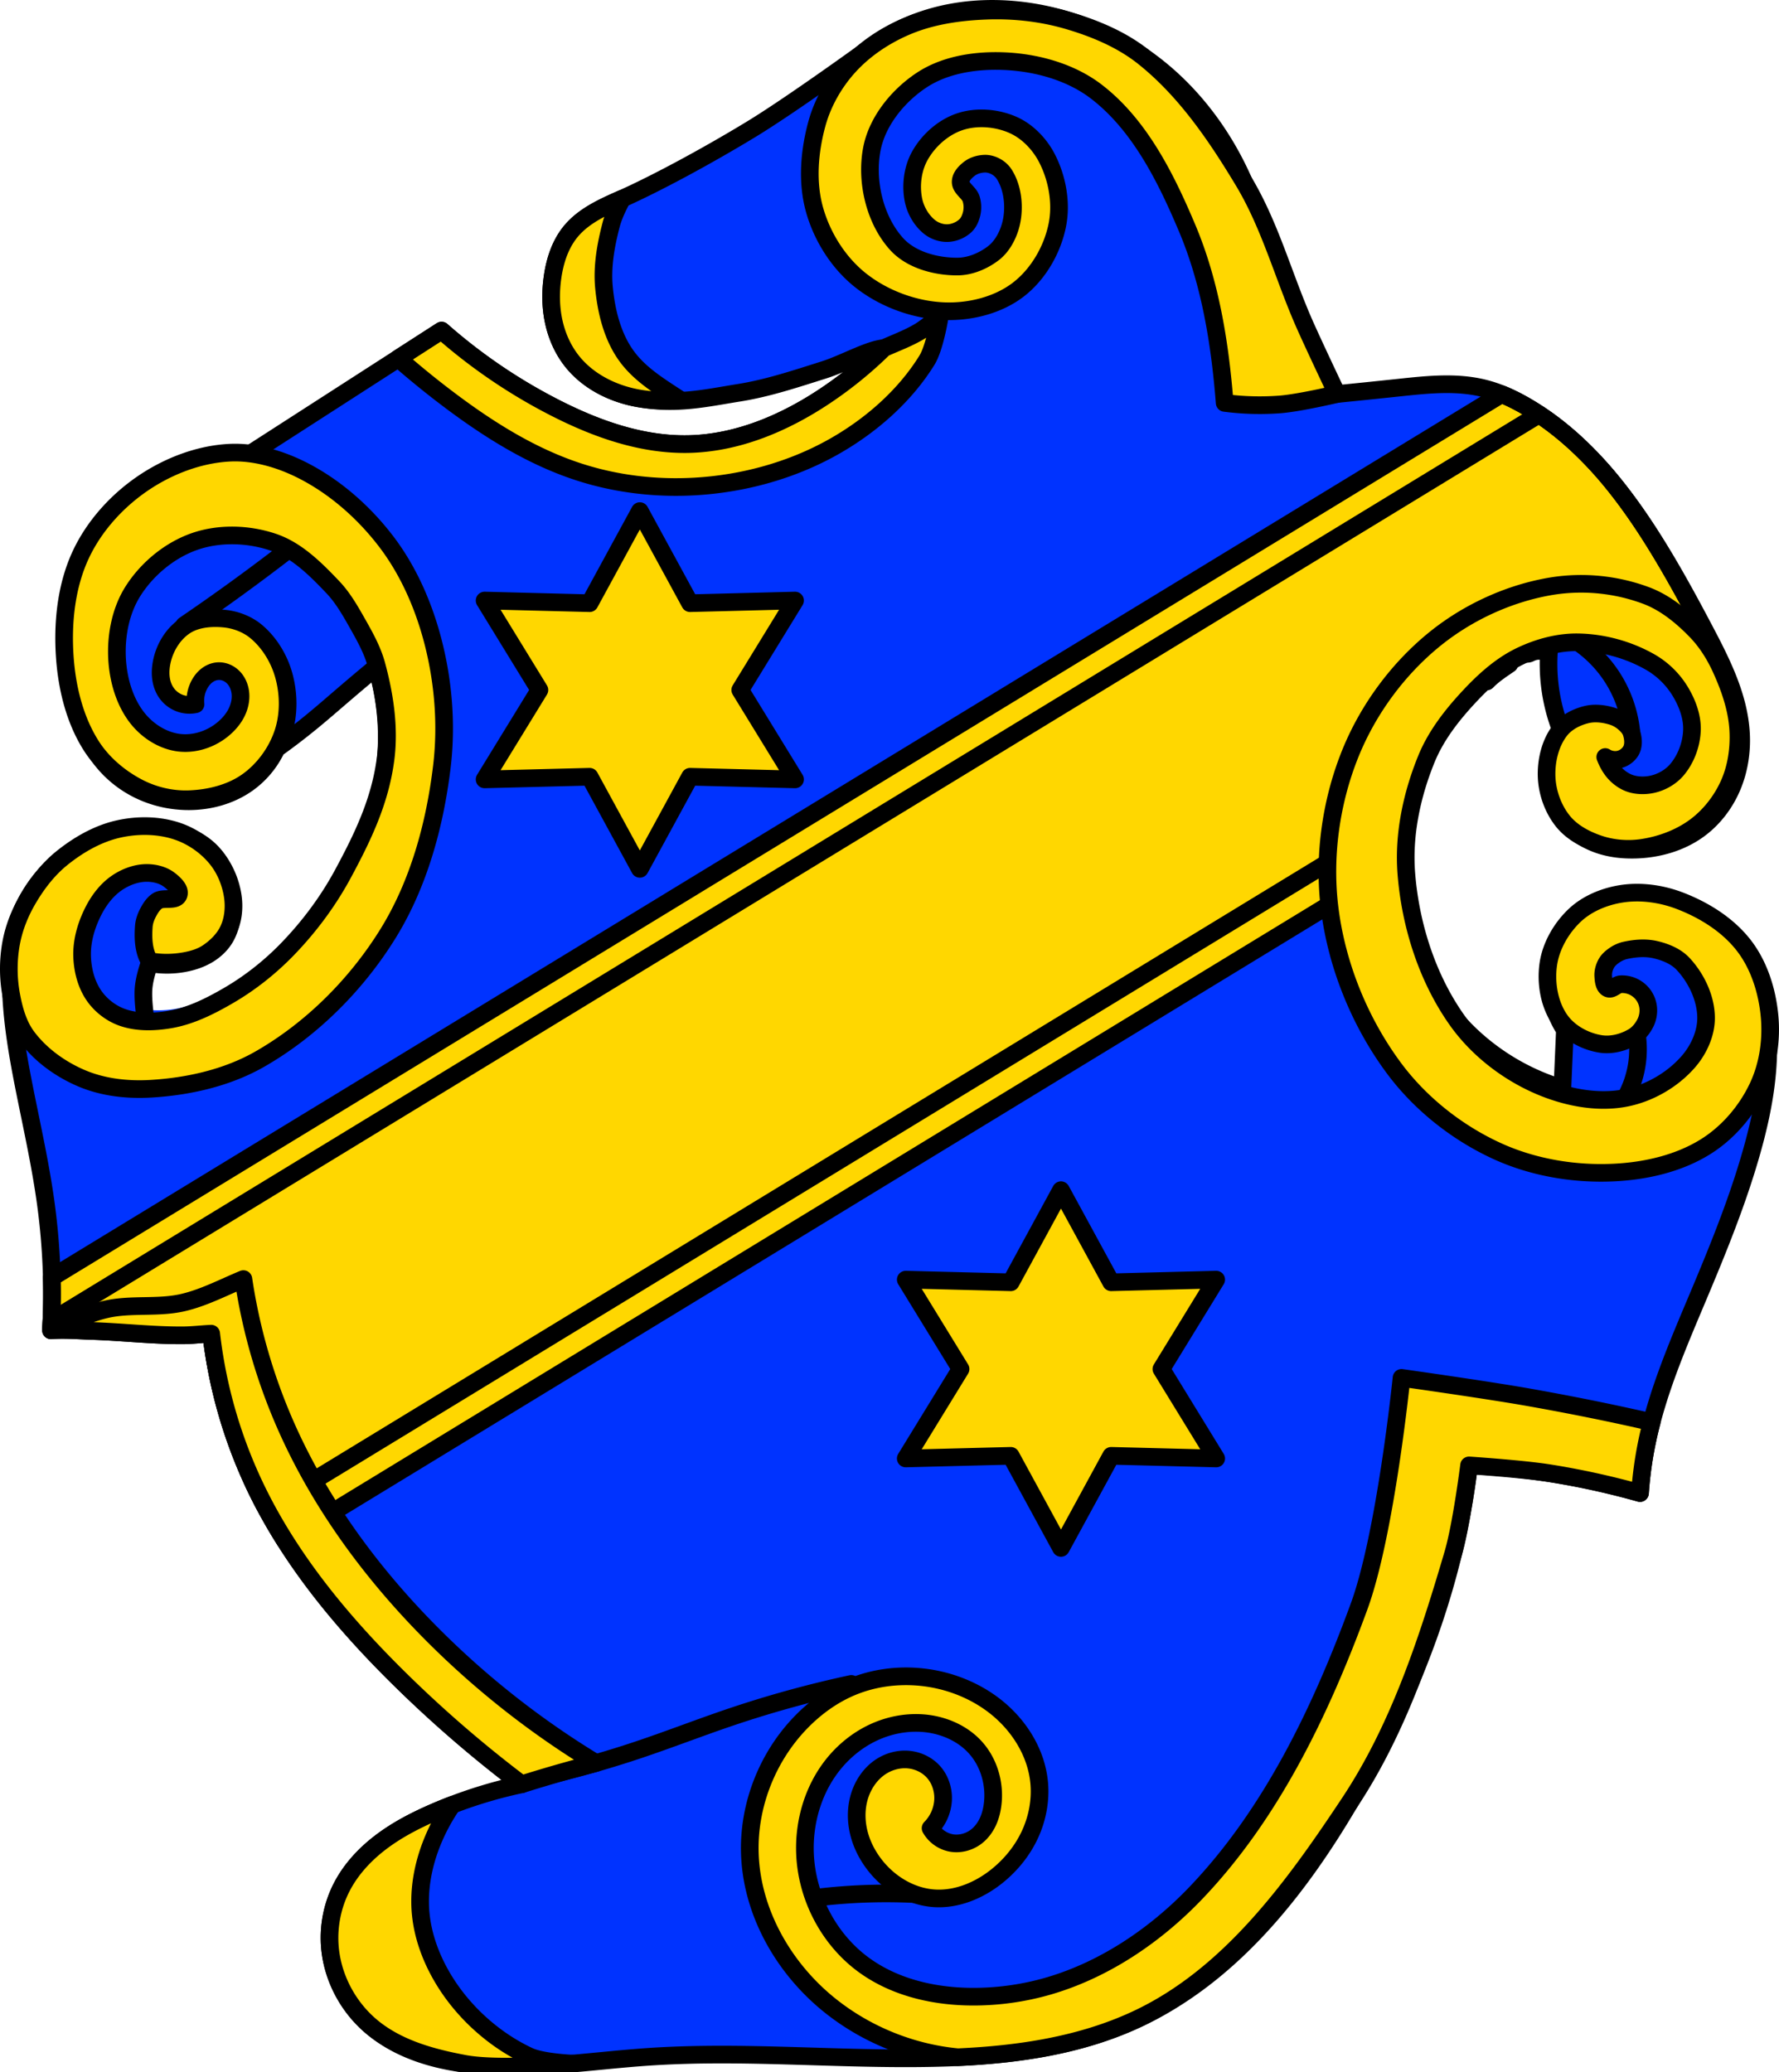
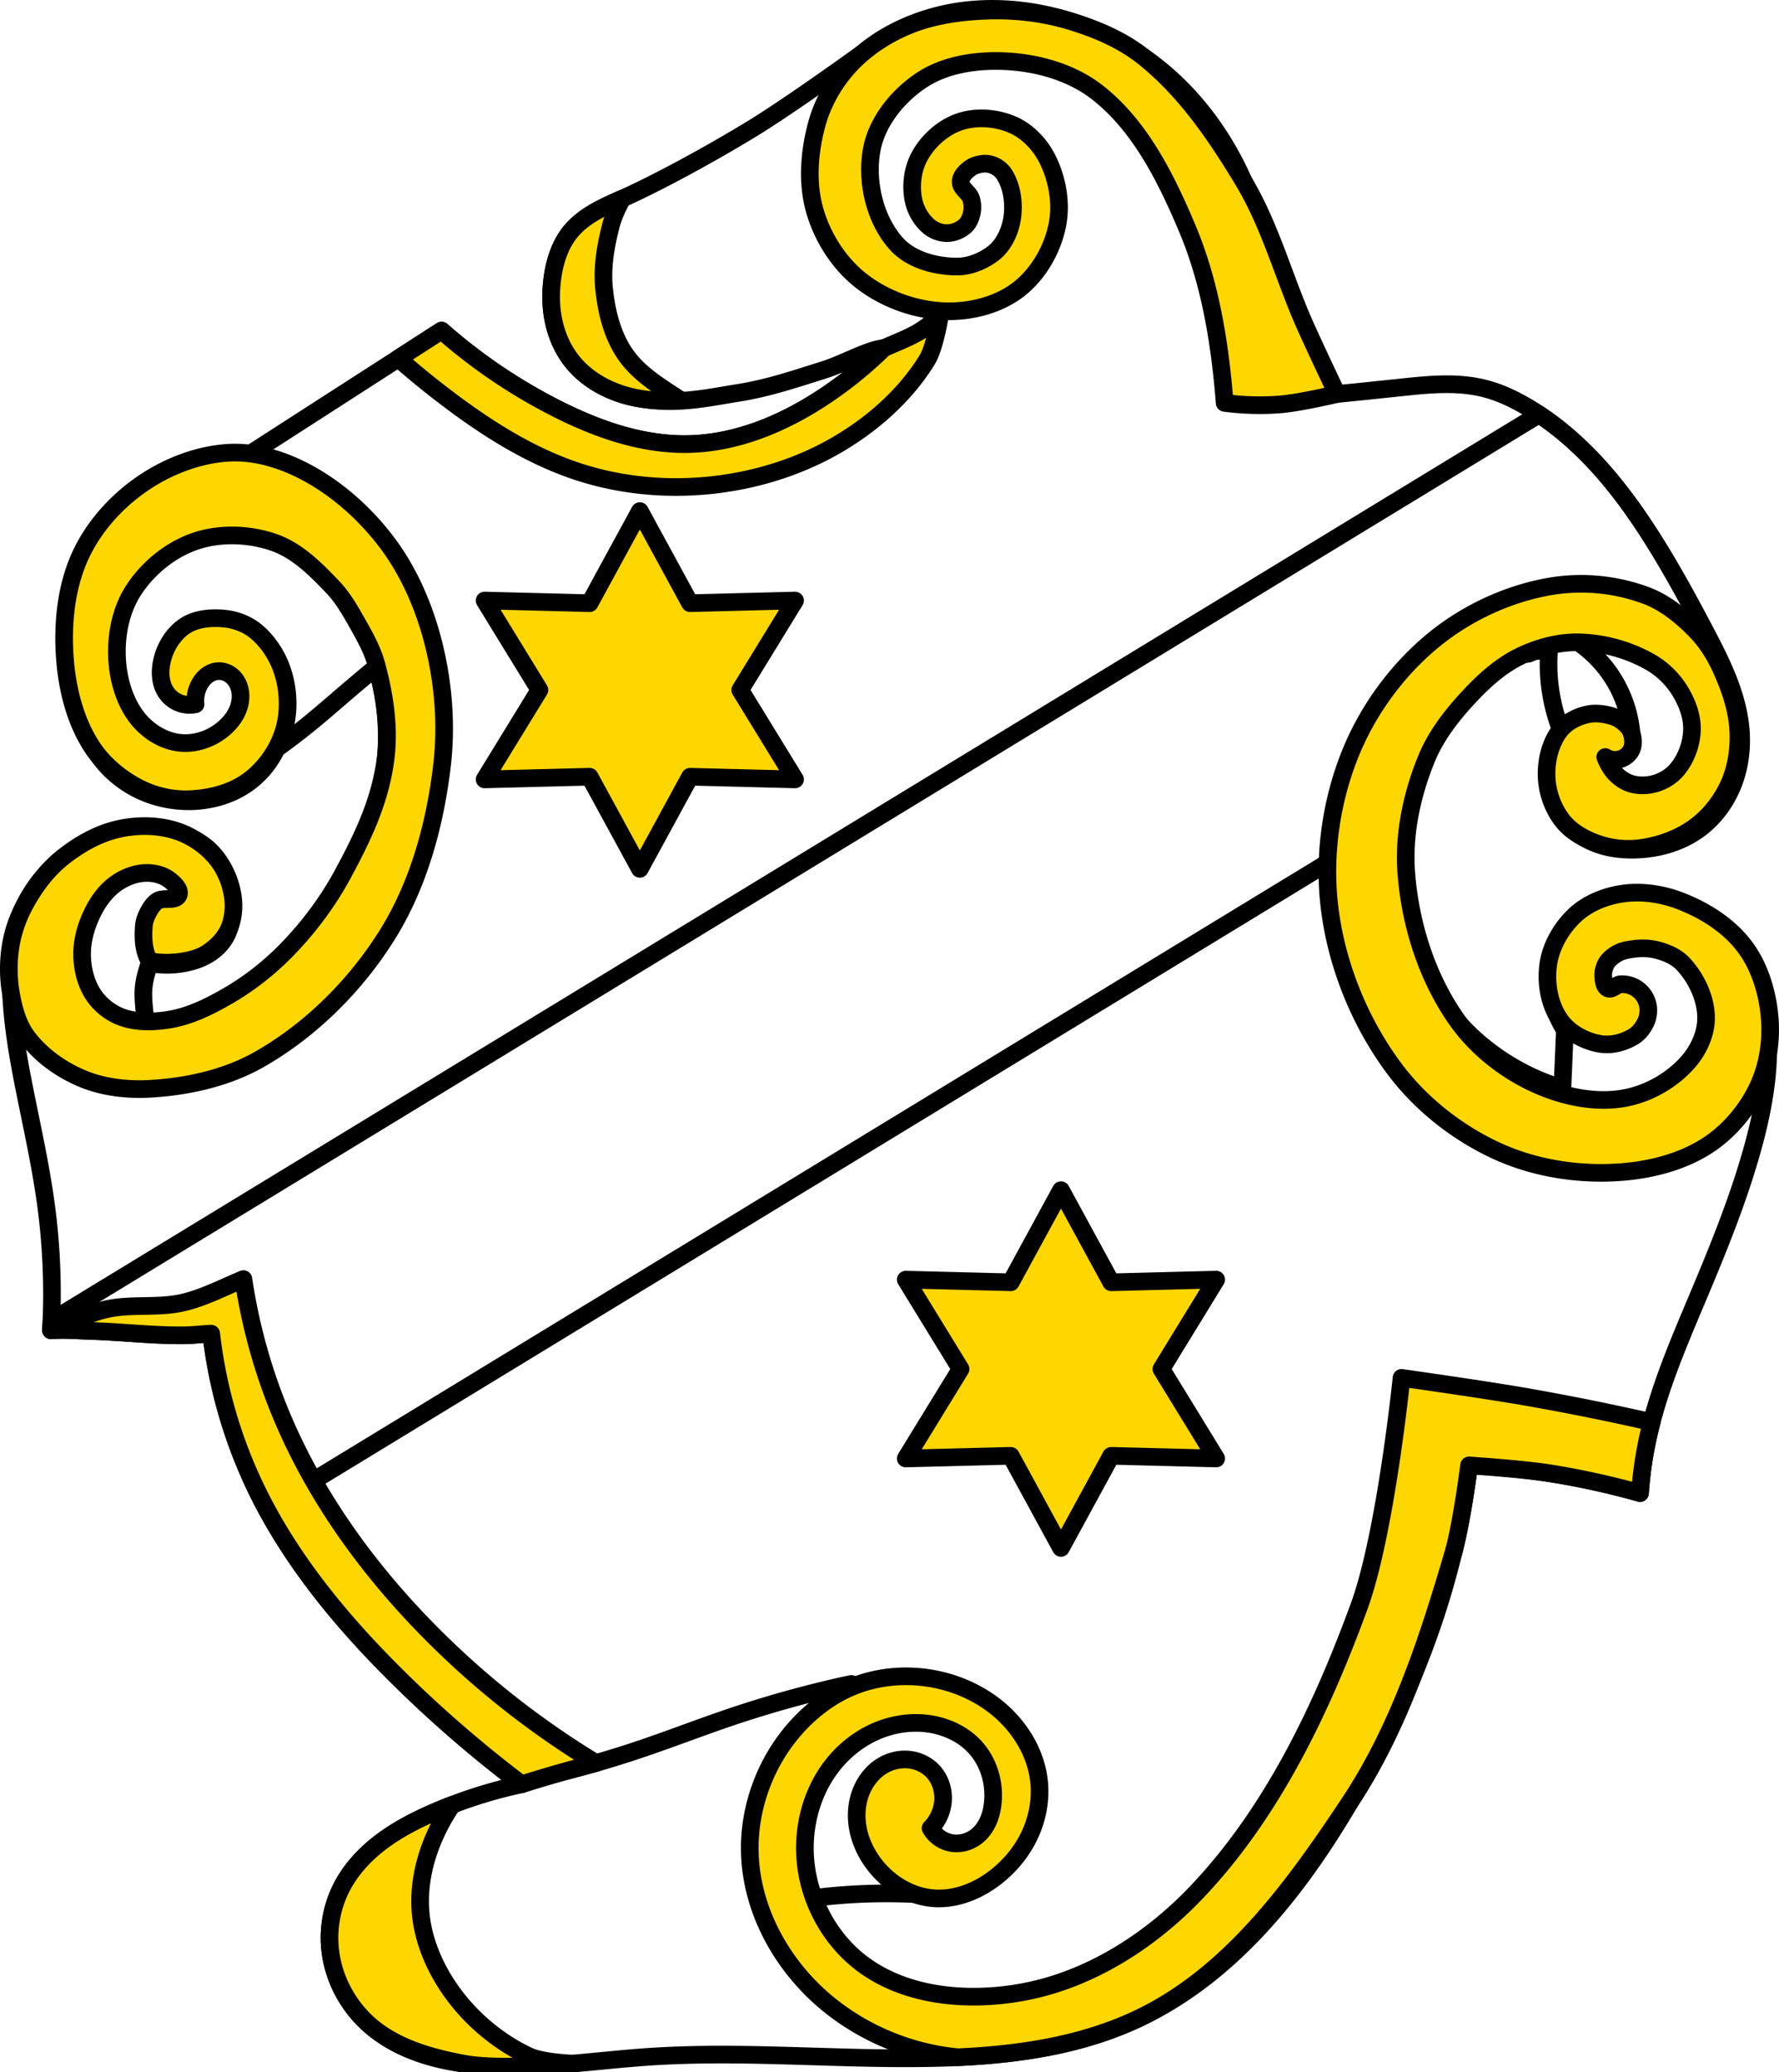
<svg xmlns="http://www.w3.org/2000/svg" width="504.788" height="588.057" viewBox="0 0 133.559 155.59">
-   <path style="fill:#03f;fill-opacity:1;stroke:none;stroke-width:5;stroke-linecap:round;stroke-linejoin:round;stroke-miterlimit:4;stroke-dasharray:none;stroke-opacity:1" d="M282.117 2.52c-8.747-.178-17.472 1.322-25.465 4.85-6.175 2.724-11.84 6.616-16.56 11.44-4.206 4.3-2.84-2.533-5.338 2.938-8.958 3.557-18.994 13.716-29.093 19.614-9.767 5.704-21.102 11.091-30.345 15.187-5.104 2.262-10.381 4.69-13.949 8.984-3.022 3.638-4.536 8.322-5.201 13.004-.577 4.062-.562 8.226.258 12.246.82 4.02 2.459 7.895 4.943 11.16 4.506 5.923 11.596 9.538 18.916 10.877 10.835 1.983 21.974-.654 32.424-4.134 8.093-2.696 13.794-3.1 20.613-4.958 5.618-1.53 12.331-4.714 16.711-5.093a114.522 114.522 0 0 1-16.55 13.476c-11.549 7.733-24.881 13.416-38.776 13.713-13.112.28-25.9-4.226-37.594-10.166a155.5 155.5 0 0 1-32.392-21.99l-55.8 35.94c-8.775-1.01-17.878 1.116-25.298 5.91-10.775 6.961-17.467 19-20.57 31.447-1.789 7.174-2.521 14.596-2.363 21.988.19 8.963 1.833 18.25 7.097 25.506 2.871 3.957 6.747 7.168 11.137 9.32 4.39 2.152 9.285 3.248 14.174 3.246 5.846-.002 11.75-1.61 16.533-4.97a25.281 25.281 0 0 0 8.328-9.936 190.317 190.317 0 0 0 9.879-7.56c3.202-2.621 6.316-5.346 9.457-8.04a647.262 647.262 0 0 1 8.984-7.566 69.344 69.344 0 0 1 2.602 26.48c-1.182 12.308-5.706 24.212-12.531 34.522-4.292 6.483-9.481 12.356-15.252 17.566a103.017 103.017 0 0 1-16.178 11.961c-4.925 2.943-10.195 5.502-15.86 6.41a29.168 29.168 0 0 1-9.22 0c.024-1.94.159-3.883.455-5.8.376-2.436.916-4.855 1.674-7.203 3.27.624 6.659.624 9.93 0 2.316-.442 4.587-1.201 6.613-2.409 2.025-1.207 3.8-2.876 4.972-4.921 1.542-2.69 1.975-5.886 1.891-8.985-.084-3.11-.666-6.222-1.873-9.09-1.207-2.867-3.052-5.486-5.457-7.46-2.388-1.962-5.283-3.253-8.287-3.975-3.005-.722-6.122-.89-9.21-.754-7.639.334-15.257 2.562-21.59 6.846-9.694 6.555-15.917 17.967-16.179 29.666-.157 3.319-.158 6.645-.002 9.964.422 8.946 1.98 17.798 3.725 26.583 2.178 10.968 4.653 21.892 6.148 32.974a189.274 189.274 0 0 1 1.418 35.592 63.13 63.13 0 0 1 11.465.174c4.729.503 9.4 1.541 14.15 1.754 3.917.175 7.834-.214 11.743-.508 2.677-.202 5.357-.36 8.039-.473a137.13 137.13 0 0 0 12.295 43.031c9.84 20.762 24.765 38.738 41.138 54.854a348.64 348.64 0 0 0 34.522 29.791 129.075 129.075 0 0 0-25.063 8.039c-5.235 2.292-10.346 4.95-14.892 8.414-4.546 3.464-8.526 7.77-11.115 12.865-2.508 4.937-3.655 10.552-3.31 16.078.567 9.118 5.257 17.82 12.294 23.645 7.215 5.973 16.527 8.898 25.81 10.137 17.29 2.307 34.774-.78 52.176-1.961 26.818-1.82 53.738.9 80.612.342 19.644-.409 39.65-2.68 57.506-10.883 26.548-12.198 45.742-36.275 60.527-61.475 12.919-22.02 23.307-45.645 29.318-70.457a216.528 216.528 0 0 0 4.535-25.101 207.526 207.526 0 0 1 48.428 7.841 107.862 107.862 0 0 1 2.127-15.132c2.976-13.917 8.665-27.08 14.188-40.196 5.742-13.637 11.354-27.371 15.369-41.613 3.121-11.073 5.275-22.57 4.492-34.047-.587-8.608-2.952-17.326-8.275-24.115-4.653-5.934-11.4-10.098-18.68-12.059-4.608-1.24-9.476-1.63-14.18-.828-4.704.802-9.236 2.827-12.773 6.03-5.09 4.606-7.881 11.584-7.567 18.44.2 4.36 1.606 8.66 4.02 12.296l-.71 16.55c-11.202-3.336-21.46-9.788-29.318-18.44a62.089 62.089 0 0 1-13.226-23.09c-3.42-1.185-6.482-3.35-8.838-6.102-2.533-2.961-4.267-6.568-5.197-10.352-.93-3.784-1.069-7.742-.61-11.611.868-7.31 3.82-14.21 7.223-20.737a149.876 149.876 0 0 1 23.36-33 49.166 49.166 0 0 1 5.525 8.9c2.87-2.845 6.114-5.313 9.732-7.097a31.626 31.626 0 0 1 7.567-2.6 51.655 51.655 0 0 0 .236 10.167 51.697 51.697 0 0 0 3.547 13.476 24.783 24.783 0 0 0-3.074 13.004c.215 5.058 2.098 10.131 5.673 13.715 2.327 2.332 5.295 3.977 8.442 4.951 3.147.975 6.473 1.296 9.765 1.195 6.297-.191 12.63-1.98 17.733-5.673 4.187-3.032 7.448-7.283 9.48-12.036 2.033-4.753 2.854-9.994 2.579-15.156-.553-10.339-5.345-19.92-10.168-29.082-4.688-8.903-9.503-17.749-14.895-26.244-9.32-14.683-20.69-28.578-35.703-37.357-3.776-2.209-7.78-4.082-12.024-5.143-7.775-1.944-15.94-1.077-23.91-.23-5.91.627-11.822 1.237-17.736 1.828a81.621 81.621 0 0 1-10.877-16.787c-6.733-13.872-9.414-29.385-15.605-43.506-6.132-13.986-15.816-26.535-28.372-35.229-6.518-4.514-13.759-7.968-21.335-10.305-6.493-2.002-13.309-3.155-20.112-3.292Z" transform="matrix(.265 0 0 .265 .1 -.001)" />
-   <path transform="translate(359.398 -154.514)" style="fill:none;stroke:#000;stroke-width:1.323;stroke-linecap:round;stroke-linejoin:round;stroke-miterlimit:4;stroke-dasharray:none;stroke-opacity:1" d="M-236.511 232.152a7.542 7.542 0 0 1-.857 4.798" />
  <g style="stroke:#000;stroke-opacity:1">
-     <path style="opacity:1;fill:gold;fill-opacity:1;fill-rule:evenodd;stroke:#000;stroke-width:5;stroke-linecap:round;stroke-linejoin:round;stroke-miterlimit:4;stroke-dasharray:none;stroke-opacity:1;paint-order:markers fill stroke" d="M425.033 111.676 14.277 361.969c.118 4.781.06 9.565-.185 14.342 3.645-.247 7.298.08 10.945.2 8.636.288 17.252 1.293 25.893 1.247 2.684-.014 5.357-.36 8.039-.473.023.202.052.402.076.604.14-.006.279-.016.418-.022a137.131 137.131 0 0 0 12.295 43.031c2.566 5.416 5.485 10.637 8.68 15.69l305.29-186.03c-.016-.063-.037-.125-.052-.189-.93-3.784-1.069-7.742-.61-11.611.868-7.31 3.82-14.21 7.223-20.737a149.876 149.876 0 0 1 23.36-33c2.068 2.646 3.716 5.045 5.202 8.057 1.931-1.981 4.127-3.387 6.397-4.943.064-2.285.215-4.591.96-6.748.399-1.159.968-2.266 1.743-3.215.775-.95 1.76-1.74 2.887-2.219 1.91-.812 4.068-.692 6.143-.613 6.63.252 13.36-.04 19.806 1.535 7.147 1.745 13.632 5.752 18.885 10.902 1.393 1.367 2.708 2.828 3.86 4.403l5.818-3.545c-1.57-3.547-3.362-7.02-5.159-10.432-4.687-8.903-9.502-17.75-14.894-26.244-3.955-6.23-8.285-12.313-13.1-17.93-6.41-7.381-13.686-13.92-22.11-18.845-2.267-1.327-4.619-2.527-7.054-3.508z" transform="matrix(.265 0 0 .265 .1 -.001)" />
    <path style="opacity:1;fill:none;fill-opacity:1;fill-rule:evenodd;stroke:#000;stroke-width:5;stroke-linecap:round;stroke-linejoin:round;stroke-miterlimit:4;stroke-dasharray:none;stroke-opacity:1;paint-order:markers fill stroke" d="M435.64 117.416 14.18 374.234c-.028.693-.088 2.077-.088 2.077s7.298.08 10.945.2c8.636.288 17.252 1.293 25.893 1.247 2.684-.014 8.039-.473 8.039-.473l.076.604.418-.022s5.877 29.49 12.295 43.031a141.039 141.039 0 0 0 3.41 6.7l309.898-188.84c.868-7.31 3.82-14.21 7.223-20.737a149.876 149.876 0 0 1 23.36-33c2.068 2.646 2.743 4.211 4.229 7.222 1.931-1.98 3.987-3.85 6.258-5.406.064-2.285 1.327-3.293 2.071-5.45.4-1.159.97-2.266 1.744-3.215.775-.95 1.759-1.74 2.887-2.219 1.91-.812 4.068-.692 6.142-.613 6.632.252 13.36-.04 19.807 1.535 5.57 1.36 10.728 4.105 15.225 7.684l8.72-5.315c-.18-.346-.359-.696-.54-1.04-4.688-8.904-9.503-17.75-14.895-26.245-3.666-5.776-7.651-11.426-12.05-16.691l-.196-.23c-.376-.448-.76-.888-1.14-1.329-5.418-6.192-11.454-11.771-18.27-16.293z" transform="matrix(.265 0 0 .265 .1 -.001)" />
  </g>
  <path transform="translate(359.398 -154.514)" style="fill:none;stroke:#000;stroke-width:1.323;stroke-linecap:round;stroke-linejoin:round;stroke-miterlimit:4;stroke-dasharray:none;stroke-opacity:1" d="M-240.918 202.739a9.277 9.277 0 0 1 2.407 2.395 9.3 9.3 0 0 1 1.593 4.386" />
  <path transform="translate(359.398 -154.36)" style="fill:none;stroke:#000;stroke-width:1.323;stroke-linecap:round;stroke-linejoin:round;stroke-miterlimit:4;stroke-dasharray:none;stroke-opacity:1" d="M-320.295 288.117a75.569 75.569 0 0 0 8.8-2.37c2.289-.767 4.54-1.643 6.825-2.42a82.554 82.554 0 0 1 9.181-2.537M-289.39 296.661a43.382 43.382 0 0 0-8.914.203" />
-   <path transform="translate(358.448 -154.229)" style="fill:none;stroke:#000;stroke-width:1.323;stroke-linecap:round;stroke-linejoin:round;stroke-miterlimit:4;stroke-dasharray:none;stroke-opacity:1" d="M-344.618 201.174a161.102 161.102 0 0 0 7.81-5.669" />
  <path style="opacity:1;fill:gold;fill-opacity:1;fill-rule:evenodd;stroke:#000;stroke-width:1.323;stroke-linecap:round;stroke-linejoin:round;stroke-miterlimit:4;stroke-dasharray:none;stroke-opacity:1;paint-order:markers fill stroke" d="m-158.872 192.732-3.769 6.917-7.887-.201 4.119 6.716-4.119 6.715 7.887-.201 3.769 6.917 3.768-6.917 7.887.201-4.119-6.715 4.119-6.716-7.887.201zm31.617 50.987-3.768 6.918-7.887-.202 4.119 6.715-4.119 6.716 7.887-.201 3.768 6.917 3.768-6.917 7.887.201-4.118-6.716 4.118-6.715-7.887.202z" transform="translate(206.908 -154.36)" />
  <path style="fill:none;fill-opacity:1;stroke:#000;stroke-width:5;stroke-linecap:round;stroke-linejoin:round;stroke-miterlimit:4;stroke-dasharray:none;stroke-opacity:1" d="M282.117 2.52c-8.747-.178-17.472 1.322-25.465 4.85-6.175 2.724-11.84 6.616-16.56 11.44-4.206 4.3 5.779-5.092 5.779-5.092s-21.794 15.823-33.284 22.818c-12.045 7.333-26.905 15.42-37.27 20.013-5.105 2.262-10.382 4.69-13.95 8.984-3.022 3.638-4.536 8.322-5.201 13.004-.577 4.062-.562 8.226.258 12.246.82 4.02 2.459 7.895 4.943 11.16 4.506 5.923 11.596 9.538 18.916 10.877 10.835 1.983 19.25-.03 28.716-1.539 8.164-1.302 16.066-3.954 23.95-6.44 5.777-1.823 12.702-5.827 17.082-6.206a114.522 114.522 0 0 1-16.55 13.476c-11.549 7.733-24.881 13.416-38.776 13.713-13.112.28-25.9-4.226-37.594-10.166a155.5 155.5 0 0 1-32.392-21.99l-55.8 35.94c-8.775-1.01-17.878 1.116-25.298 5.91-10.775 6.961-17.467 19-20.57 31.447-1.789 7.174-2.521 14.596-2.363 21.988.19 8.963 1.833 18.25 7.097 25.506 2.871 3.957 6.747 7.168 11.137 9.32 4.39 2.152 9.285 3.248 14.174 3.246 5.846-.002 11.75-1.61 16.533-4.97a25.281 25.281 0 0 0 8.328-9.936 190.317 190.317 0 0 0 9.879-7.56c3.202-2.621 6.316-5.346 9.457-8.04a647.262 647.262 0 0 1 8.984-7.566 69.344 69.344 0 0 1 2.602 26.48c-1.182 12.308-7.045 23.579-12.531 34.522-3.714 7.407-8.755 14.088-13.649 20.774-3.906 5.337-6.996 11.749-12.512 15.398-5.98 3.955-13.618 4.657-20.67 5.951-2.732.502-5.257 1.177-8.304.688.023-1.941-1.25-8.451-.92-12.674.192-2.458.916-4.855 1.674-7.203 3.27.624 6.659.624 9.93 0 2.316-.442 4.587-1.201 6.613-2.409 2.025-1.207 3.8-2.876 4.972-4.921 1.542-2.69 1.975-5.886 1.891-8.985-.084-3.11-.666-6.222-1.873-9.09-1.207-2.867-3.052-5.486-5.457-7.46-2.388-1.962-5.283-3.253-8.287-3.975-3.005-.722-6.122-.89-9.21-.754-7.639.334-15.257 2.562-21.59 6.846-9.694 6.555-15.917 17.967-16.179 29.666-.157 3.319-.158 6.645-.002 9.964.422 8.946 1.98 17.798 3.725 26.583 2.178 10.968 4.653 21.892 6.148 32.974a189.274 189.274 0 0 1 1.418 35.592c3.816-.29 7.645.053 11.465.174 8.637.273 17.252 1.292 25.893 1.246 2.684-.014 5.357-.36 8.039-.473a137.13 137.13 0 0 0 12.295 43.031c9.84 20.762 24.765 38.738 41.138 54.854a348.64 348.64 0 0 0 34.522 29.791 129.075 129.075 0 0 0-25.063 8.039c-5.235 2.292-10.346 4.95-14.892 8.414-4.546 3.464-8.526 7.77-11.115 12.865-2.508 4.937-3.655 10.552-3.31 16.078.567 9.118 5.257 17.82 12.294 23.645 7.215 5.972 16.527 8.898 25.81 10.137 17.29 2.307 34.774-.78 52.176-1.961 26.818-1.82 53.738.9 80.612.342 19.644-.409 39.65-2.68 57.506-10.883 26.548-12.198 45.742-36.275 60.527-61.475 12.919-22.02 23.307-45.645 29.318-70.457a216.528 216.528 0 0 0 4.535-25.101 207.526 207.526 0 0 1 48.428 7.841 107.862 107.862 0 0 1 2.127-15.132c2.976-13.917 8.665-27.08 14.188-40.196 5.742-13.637 11.354-27.371 15.369-41.613 3.121-11.073 5.275-22.57 4.492-34.047-.587-8.608-2.952-17.326-8.275-24.115-4.653-5.934-11.4-10.098-18.68-12.059-4.608-1.24-9.476-1.63-14.18-.828-4.704.802-9.236 2.827-12.773 6.03-5.09 4.606-7.881 11.584-7.567 18.44.2 4.36 1.606 8.66 4.02 12.296l-.71 16.55c-11.202-3.336-21.46-9.788-29.318-18.44-5.506-6.065-9.787-13.261-12.517-20.98-2.837-1.25-5.377-3.174-7.397-5.535-2.533-2.96-4.269-6.567-5.199-10.351-.93-3.784-1.069-7.742-.61-11.611.869-7.31 3.823-14.21 7.225-20.737a149.876 149.876 0 0 1 23.36-33c1.425 1.822 1.647 1.2 2.8 3.205-7.308-17.274 8.93-4.11 12.347-5.795 2.398-1.182 2.908-.342 5.527-.884a51.655 51.655 0 0 0 .236 10.166 51.697 51.697 0 0 0 3.547 13.476 24.783 24.783 0 0 0-3.074 13.004c.215 5.058 2.098 10.131 5.673 13.715 2.327 2.332 5.295 3.977 8.442 4.951 3.147.975 6.473 1.296 9.765 1.195 6.297-.191 12.63-1.98 17.733-5.673 4.187-3.032 7.448-7.283 9.48-12.036 2.033-4.753 2.854-9.994 2.579-15.156-.553-10.339-5.345-19.92-10.168-29.082-4.688-8.903-9.503-17.749-14.895-26.244-9.32-14.683-20.69-28.578-35.703-37.357-3.776-2.209-7.78-4.082-12.024-5.143-7.775-1.944-15.94-1.077-23.91-.23-5.91.627-11.822 1.237-17.736 1.828a81.621 81.621 0 0 1-10.877-16.787c-6.733-13.872-9.414-29.385-15.605-43.506-6.132-13.986-15.816-26.535-28.372-35.229-6.518-4.514-13.759-7.968-21.335-10.305-6.493-2.002-13.309-3.155-20.112-3.292Z" transform="matrix(.265 0 0 .265 .1 -.001)" />
  <path style="fill:gold;fill-opacity:1;stroke:#000;stroke-width:1.323;stroke-linecap:round;stroke-linejoin:round;stroke-miterlimit:4;stroke-dasharray:none;stroke-opacity:1" d="M-90.37 198.362c-3.172.515-6.289 1.94-8.791 3.956-2.776 2.238-5.026 5.294-6.364 8.6-1.475 3.643-2.047 7.79-1.553 11.69.54 4.273 2.27 8.523 4.84 11.977 1.977 2.656 4.74 4.836 7.752 6.21 2.706 1.234 5.808 1.75 8.78 1.6 2.406-.12 4.917-.702 6.945-2.003 1.653-1.06 3.017-2.682 3.846-4.463.754-1.618 1.023-3.51.856-5.288-.175-1.86-.774-3.788-1.912-5.27-1.206-1.571-3.02-2.7-4.873-3.4-1.374-.518-2.927-.73-4.376-.496-1.25.202-2.526.728-3.45 1.595-1.021.96-1.805 2.312-2.001 3.7-.202 1.428.076 3.06.925 4.225.682.935 1.859 1.566 3.003 1.745.824.13 1.727-.109 2.444-.534.41-.243.731-.65.938-1.079a2.12 2.12 0 0 0 .196-1.071 1.984 1.984 0 0 0-.335-.944 1.998 1.998 0 0 0-.758-.656 1.998 1.998 0 0 0-.982-.197c-.333.02-.65.455-.952.312-.298-.142-.333-.596-.353-.925-.02-.33.076-.673.238-.96.145-.255.38-.454.622-.618.242-.166.52-.29.807-.353.749-.164 1.546-.225 2.3-.04.753.183 1.519.504 2.04 1.068.986 1.064 1.694 2.548 1.714 3.998.017 1.188-.537 2.414-1.313 3.313-1.193 1.382-2.949 2.396-4.741 2.742-2.154.416-4.501-.063-6.513-.937-2.416-1.05-4.647-2.793-6.161-4.948-2.226-3.168-3.474-7.124-3.776-10.983-.227-2.908.416-5.919 1.523-8.617.722-1.758 1.94-3.306 3.239-4.693 1.095-1.17 2.327-2.282 3.768-2.983 1.347-.655 2.872-1.075 4.37-1.05 1.875.03 3.797.56 5.425 1.492a6.319 6.319 0 0 1 2.214 2.153c.535.872.935 1.91.905 2.933-.031 1.057-.434 2.161-1.113 2.973-.465.556-1.161.956-1.87 1.11-.658.143-1.416.101-2.01-.218-.698-.375-1.184-.966-1.517-1.83.322.207.745.267 1.104.168.36-.1.704-.375.862-.711.184-.389.132-.88 0-1.289-.082-.257-.273-.476-.471-.66a2.502 2.502 0 0 0-.922-.557c-.626-.198-1.325-.292-1.964-.14-.758.179-1.534.577-2.01 1.194-.738.956-1.044 2.275-1 3.482.044 1.186.486 2.417 1.23 3.341.668.827 1.684 1.37 2.691 1.71 1.036.35 2.188.44 3.27.277 1.423-.215 2.854-.752 4.006-1.616 1.08-.81 1.96-1.949 2.508-3.184.55-1.24.752-2.656.682-4.01-.082-1.6-.624-3.172-1.288-4.63-.465-1.022-1.076-2.004-1.855-2.813-1.069-1.108-2.32-2.14-3.76-2.683a13.993 13.993 0 0 0-7.059-.715z" transform="translate(206.908 -154.36)" />
  <path style="fill:gold;fill-opacity:1;stroke:#000;stroke-width:5;stroke-linecap:round;stroke-linejoin:round;stroke-miterlimit:4;stroke-dasharray:none;stroke-opacity:1" d="M278.209 3.027c-7.701.261-15.598 1.364-22.705 4.342-6.188 2.593-12.052 6.472-16.559 11.442-4.171 4.6-7.408 10.295-9.046 16.285-2.142 7.837-2.857 16.545-.652 24.364 2.144 7.605 6.745 14.945 12.922 19.874 6.67 5.322 15.496 8.566 24.025 8.842 7.244.234 15.12-1.734 20.848-6.175 5.643-4.375 9.645-11.367 11.007-18.376 1.208-6.22-.054-13.144-2.951-18.78-2.05-3.985-5.491-7.606-9.586-9.427-4.625-2.057-10.36-2.527-15.157-.91-4.729 1.594-8.955 5.384-11.35 9.762-1.997 3.648-2.559 8.273-1.753 12.353.57 2.883 2.196 5.734 4.463 7.604 1.408 1.161 3.339 1.863 5.164 1.822 1.81-.04 3.696-.817 5.035-2.035.997-.907 1.57-2.273 1.863-3.588a8.14 8.14 0 0 0-.164-4.06c-.552-1.826-3.025-2.981-2.974-4.887.04-1.497 1.336-2.81 2.533-3.708 1.197-.897 2.77-1.343 4.265-1.392 1.078-.036 2.186.287 3.135.799.949.51 1.808 1.27 2.39 2.176 1.42 2.205 2.167 4.878 2.405 7.49.266 2.92-.074 5.989-1.13 8.724-.898 2.324-2.302 4.607-4.272 6.131-2.908 2.25-6.668 3.834-10.344 3.829-6.098-.008-13.05-1.872-17.14-6.395-6.189-6.844-8.717-17.703-7.028-26.774 1.483-7.965 7.446-15.267 14.22-19.712 6.87-4.509 15.877-5.734 24.081-5.275 8.908.499 18.272 3.168 25.344 8.608 12.269 9.44 19.696 24.409 25.71 38.672 6.559 15.552 9.297 32.632 10.624 49.508a76.717 76.717 0 0 0 15.722.424c5.445-.42 16.116-2.945 16.116-2.945s-6.12-12.874-9.022-19.383c-6.038-13.541-9.827-28.199-17.459-40.91-7.761-12.927-16.567-25.85-28.373-35.229-6.183-4.912-13.756-8.08-21.334-10.305-7.37-2.163-15.197-3.045-22.873-2.785ZM264.711 89.66s-3.702 3.05-5.754 4.275c-3.182 1.897-6.688 3.188-10.072 4.699a114.54 114.54 0 0 1-16.551 13.478c-11.548 7.733-24.88 13.416-38.775 13.713-13.112.28-25.901-4.226-37.594-10.166a155.501 155.501 0 0 1-32.393-21.99l-12.258 7.894a247.58 247.58 0 0 0 15.17 12.292c11.08 8.268 23.006 15.676 36.164 19.917 10.508 3.388 21.661 4.69 32.684 4.063 13.703-.779 27.4-4.538 39.258-11.217 10.492-5.91 20.16-14.319 26.494-24.56 2.265-3.662 3.627-12.398 3.627-12.398zm-89.996-33.35-.545.238c-5.105 2.262-10.382 4.691-13.95 8.986-3.021 3.638-4.537 8.322-5.202 13.004-.578 4.062-.56 8.226.26 12.246.82 4.02 2.458 7.895 4.943 11.16 4.506 5.923 11.593 9.538 18.914 10.877 4.01.734 8.062.833 12.105.493-6.213-4.073-12.022-7.544-15.844-13.278-3.607-5.412-5.201-12.151-5.812-18.627-.56-5.936.527-12.004 2.041-17.771.673-2.564 1.877-4.969 3.09-7.328zM63.509 128.268c-8.664.437-17.363 3.794-24.538 8.67-7.381 5.015-13.802 12.103-17.587 20.185-4.083 8.716-5.184 18.902-4.582 28.509.555 8.872 2.728 18.085 7.482 25.596 3.217 5.082 8.138 9.233 13.486 11.985 4.31 2.218 9.334 3.395 14.18 3.23 5.75-.195 11.824-1.662 16.532-4.97 4.657-3.271 8.356-8.32 10.168-13.713 1.764-5.247 1.692-11.283.172-16.606-1.328-4.65-4.07-9.145-7.787-12.24-2.485-2.07-5.775-3.325-8.994-3.64-3.814-.374-8.127 0-11.291 2.162-3.356 2.294-5.707 6.232-6.486 10.328-.281 1.476-.377 2.996-.168 4.484.208 1.488.73 2.946 1.61 4.164a8.033 8.033 0 0 0 3.618 2.781c1.44.551 3.042.672 4.549.342a9.723 9.723 0 0 1 1.201-5.765c.53-.936 1.225-1.788 2.084-2.434.86-.646 1.89-1.081 2.961-1.17.848-.07 1.711.079 2.496.406a6.054 6.054 0 0 1 2.074 1.455c1.163 1.243 1.797 2.928 1.916 4.625.129 1.833-.321 3.684-1.152 5.323-.83 1.638-2.033 3.071-3.412 4.285-3.636 3.199-8.675 4.873-13.453 4.084-4.344-.718-8.344-3.367-11.049-6.725-3.783-4.697-5.594-11.081-5.898-17.104-.326-6.474 1.007-13.441 4.457-18.929 3.999-6.363 10.436-11.705 17.535-14.172 7.034-2.445 15.293-2.169 22.34.24 6.652 2.274 11.968 7.638 16.814 12.73 2.762 2.903 4.798 6.445 6.774 9.93 2.183 3.852 4.409 7.785 5.57 12.057 2.326 8.559 3.707 17.68 2.6 26.48-1.529 12.146-6.564 22.462-12.072 32.69-4.19 7.78-9.565 15.004-15.71 21.355-4.908 5.074-10.537 9.55-16.636 13.107-5.22 3.044-10.816 5.868-16.776 6.868-4.555.764-9.526.885-13.836-.778-3.118-1.202-5.963-3.51-7.796-6.305-2.166-3.3-3.146-7.464-3.166-11.412-.021-4.32 1.344-8.694 3.341-12.525 1.542-2.959 3.704-5.76 6.451-7.654 2.376-1.637 5.286-2.775 8.17-2.86 2.33-.067 4.87.512 6.725 1.923 1.344 1.022 3.26 2.75 2.642 4.322-.76 1.935-4.271.535-6.005 1.682-1.153.762-1.942 2.015-2.592 3.234-.654 1.225-1.15 2.588-1.25 3.973-.239 3.313-.122 6.915 1.6 9.836 3.27.624 6.67.575 9.929 0 2.31-.408 4.668-1.098 6.613-2.409 2.43-1.637 4.663-3.864 5.89-6.525 1.296-2.813 1.62-6.145 1.203-9.214-.533-3.917-2.128-7.856-4.623-10.922-2.87-3.53-6.906-6.33-11.224-7.764-5.23-1.737-11.144-1.798-16.524-.598-5.894 1.315-11.411 4.493-16.11 8.287-3.993 3.225-7.203 7.458-9.77 11.904-2.164 3.75-3.798 7.898-4.574 12.158a40.96 40.96 0 0 0-.002 14.547c.766 4.208 1.96 8.582 4.52 12.007 3.909 5.229 9.605 9.28 15.624 11.806 6.037 2.534 12.893 3.278 19.43 2.892 10.661-.63 21.65-3.102 30.917-8.414 14.698-8.425 27.391-21.162 36.3-35.572 8.705-14.08 13.26-30.829 15.24-47.263 1.427-11.848.435-24.16-2.582-35.706-2.616-10.01-6.915-19.872-13.192-28.096-6.267-8.209-14.383-15.399-23.58-20.097-6.354-3.245-13.672-5.42-20.797-5.06zm3.927 234.138c-5.439 2.24-11.13 5.254-17.078 6.644-7.116 1.663-14.715.29-21.837 1.929-5.423 1.247-9.156 3.393-15.601 5.943 3.816-.29 7.645.051 11.465.172 8.636.272 17.252 1.292 25.892 1.246 2.684-.014 5.355-.36 8.037-.473a137.133 137.133 0 0 0 12.295 43.031c9.84 20.762 24.767 38.738 41.141 54.854a348.613 348.613 0 0 0 34.52 29.791 401.143 401.143 0 0 1 21.052-6.023 244.267 244.267 0 0 1-47.795-37.88c-17.148-17.498-31.72-37.744-41.21-60.331a162.158 162.158 0 0 1-10.881-38.903Zm328.097 27.989s-4.477 44.177-12.035 64.808c-10.74 29.32-24.814 58.83-46.441 81.352-11.428 11.901-25.916 21.693-41.957 26.263a76.502 76.502 0 0 1-19.217 2.883c-11.494.26-23.378-2.197-32.668-8.969-9.816-7.154-16.026-18.936-16.654-31.066-.494-9.533 2.44-19.33 8.646-26.584 2.995-3.5 6.719-6.39 10.906-8.309 4.188-1.919 8.838-2.854 13.436-2.58 5.775.345 11.537 2.715 15.373 7.045 3.735 4.217 5.417 10.094 4.805 15.694-.192 1.753-.599 3.494-1.327 5.101-.727 1.607-1.785 3.08-3.158 4.188-2.038 1.644-4.793 2.416-7.365 1.922a8.552 8.552 0 0 1-5.766-4.164 12.293 12.293 0 0 0 3.524-7.686c.225-2.998-.731-6.106-2.756-8.328-1.78-1.954-4.33-3.163-6.961-3.416-2.632-.253-5.326.43-7.578 1.814-3.5 2.15-5.85 5.917-6.727 9.93-.693 3.176-.522 6.517.352 9.648.874 3.131 2.441 6.054 4.453 8.608 4.05 5.14 10.125 8.832 16.654 9.287 6.34.442 12.623-2.153 17.615-6.086 4.034-3.177 7.377-7.256 9.545-11.91 2.169-4.655 3.143-9.884 2.625-14.992-.843-8.324-5.643-15.967-12.181-21.186-6.348-5.066-14.308-8.007-22.408-8.601-6.19-.455-12.5.44-18.245 2.79-5.545 2.27-10.5 5.86-14.668 10.165-9.366 9.67-14.734 23.137-14.455 36.597.348 16.777 9.355 32.758 22.385 43.33 10.372 8.416 23.267 13.68 36.565 14.93 17.344-.782 34.744-3.376 50.44-10.654 26.481-12.28 44.623-37.515 60.526-61.475 14.068-21.194 22.13-46.056 29.319-70.457 2.403-8.155 4.535-25.101 4.535-25.101s15.001 1.002 22.418 2.166c8.767 1.374 17.457 3.294 26.01 5.675a107.861 107.861 0 0 1 3.304-20.076c-11.45-2.635-22.975-4.944-34.543-7-12.06-2.143-36.326-5.556-36.326-5.556zM126.584 511.38a129.157 129.157 0 0 0-5.377 2.201c-5.237 2.29-10.35 4.947-14.896 8.41-4.548 3.464-8.528 7.77-11.112 12.87-2.502 4.937-3.637 10.551-3.31 16.077.54 9.13 5.168 17.912 12.295 23.645 7.278 5.855 16.628 8.421 25.81 10.137 9.943 1.858 30.65-.04 30.65-.04s-8.535-.34-12.31-2.095c-8.83-4.104-16.747-10.865-22.31-18.856-4.753-6.825-8.145-15.03-8.493-23.46-.28-6.81 1.29-13.624 4.03-19.864a55.163 55.163 0 0 1 5.023-9.025z" transform="matrix(.265 0 0 .265 .403 -.001)" />
</svg>